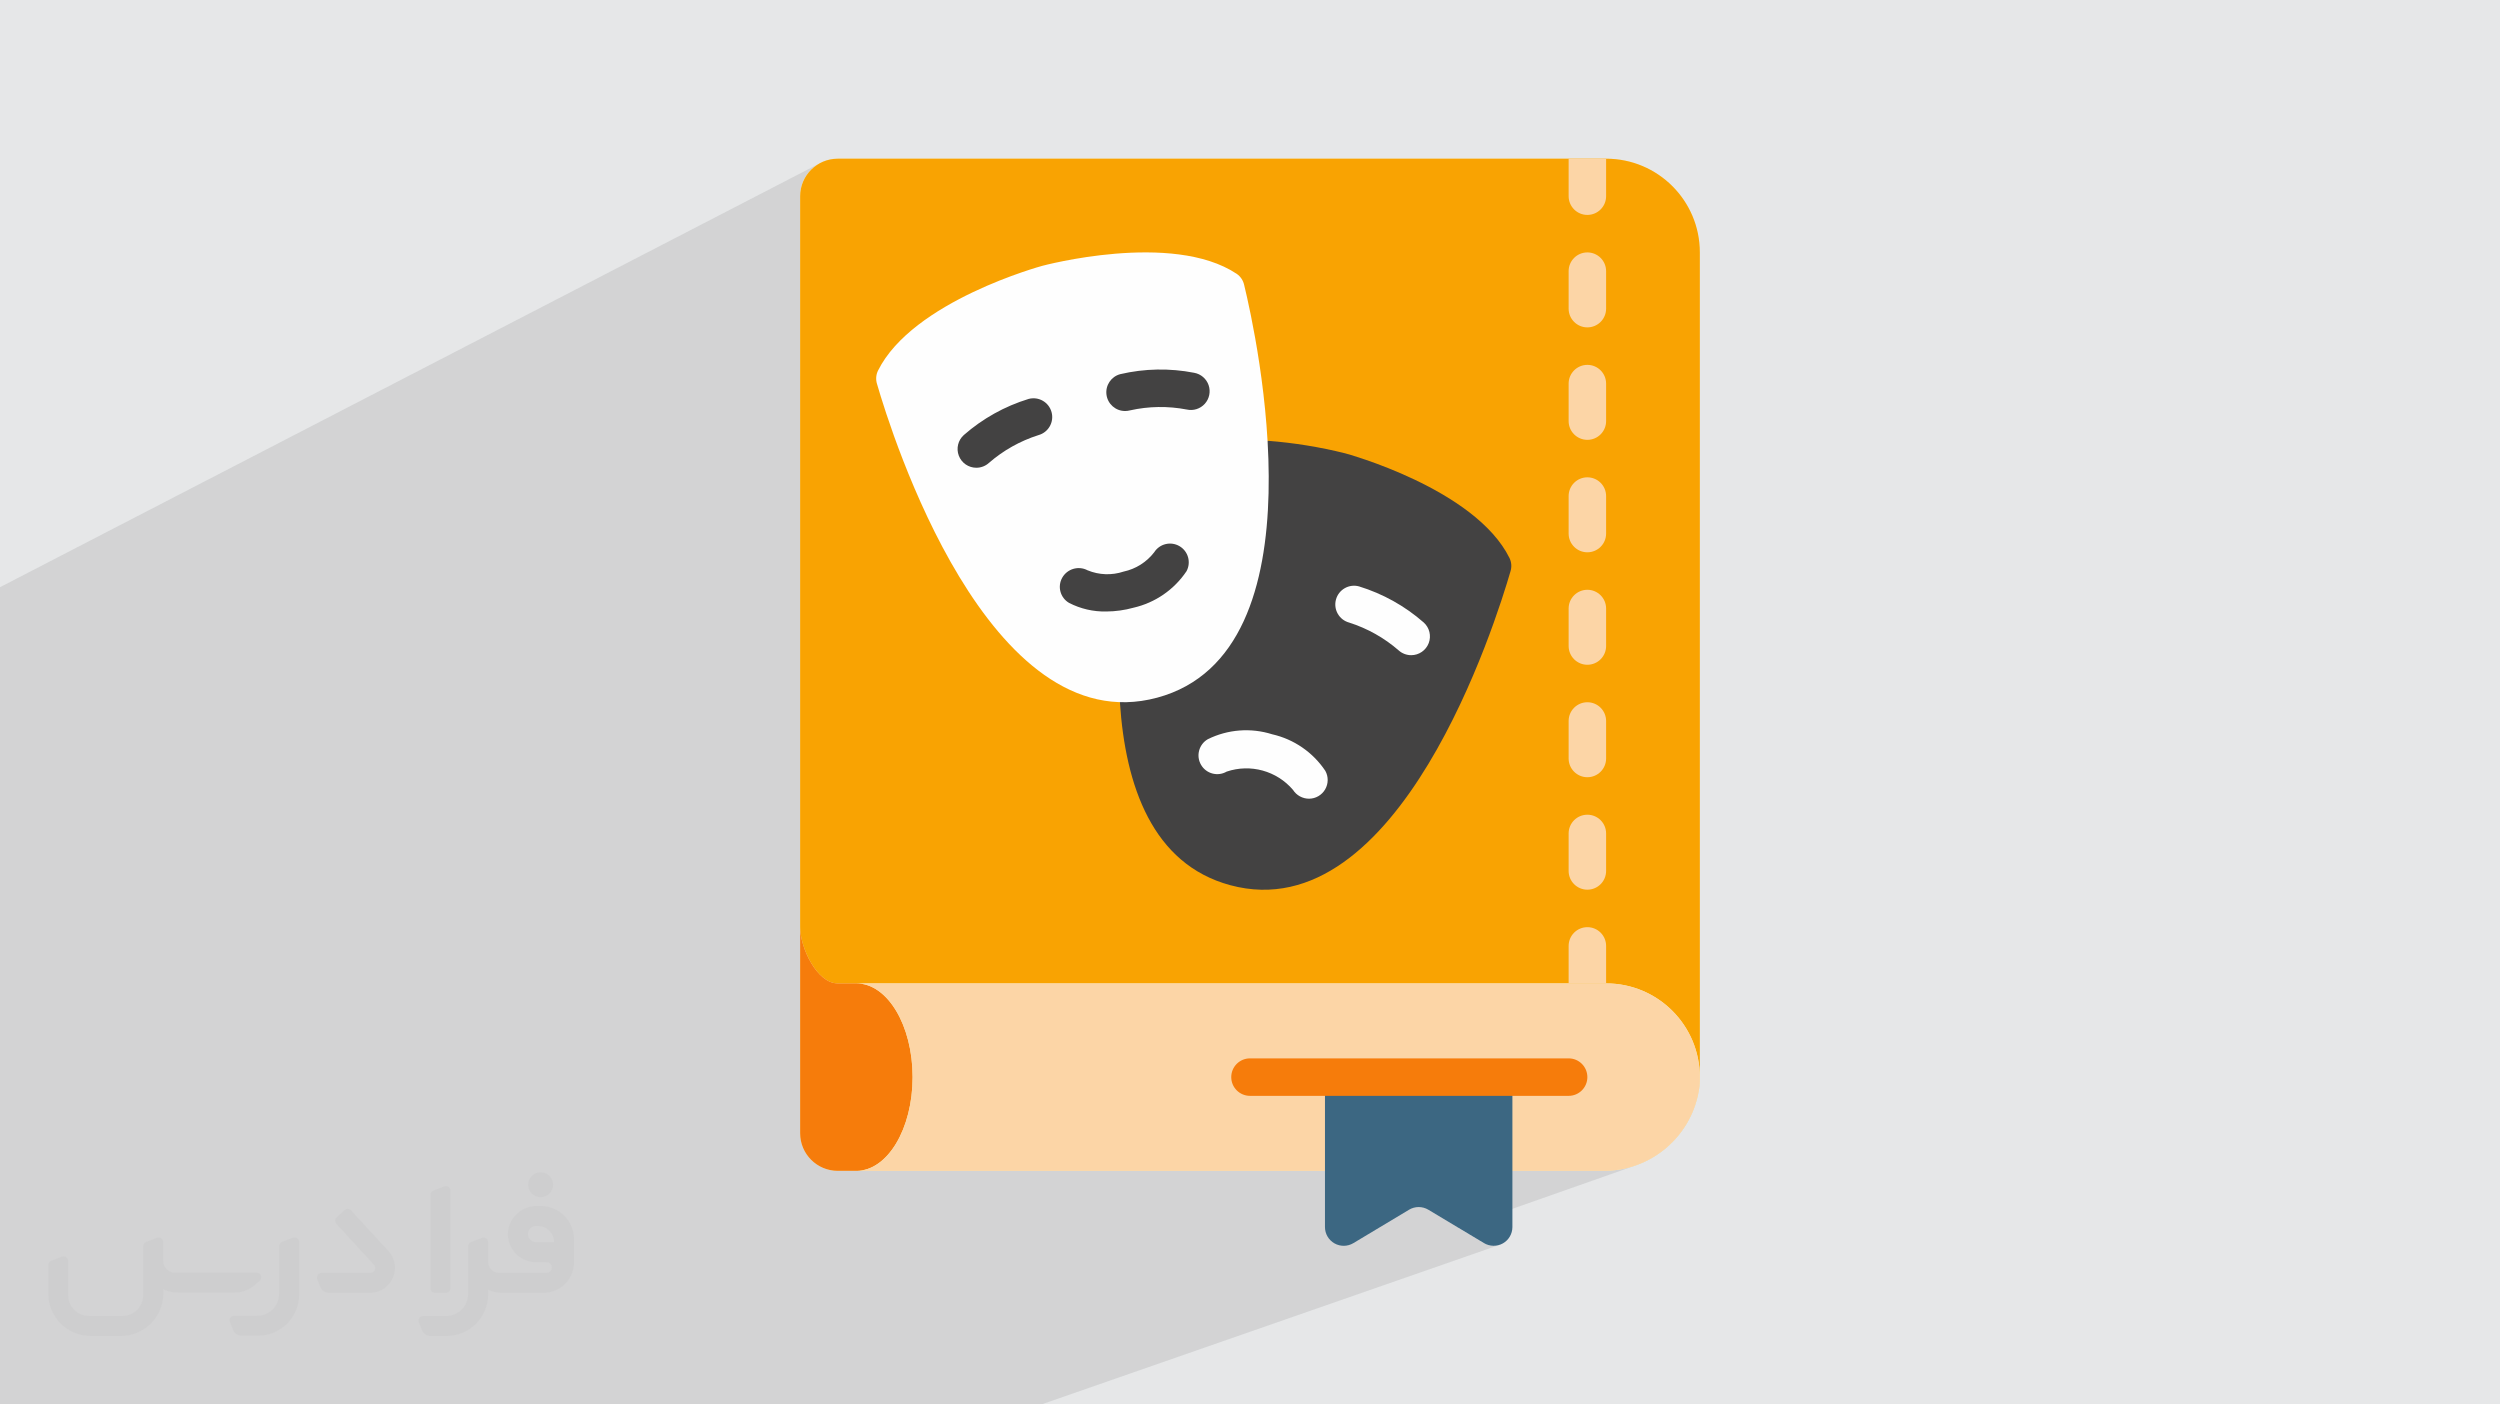
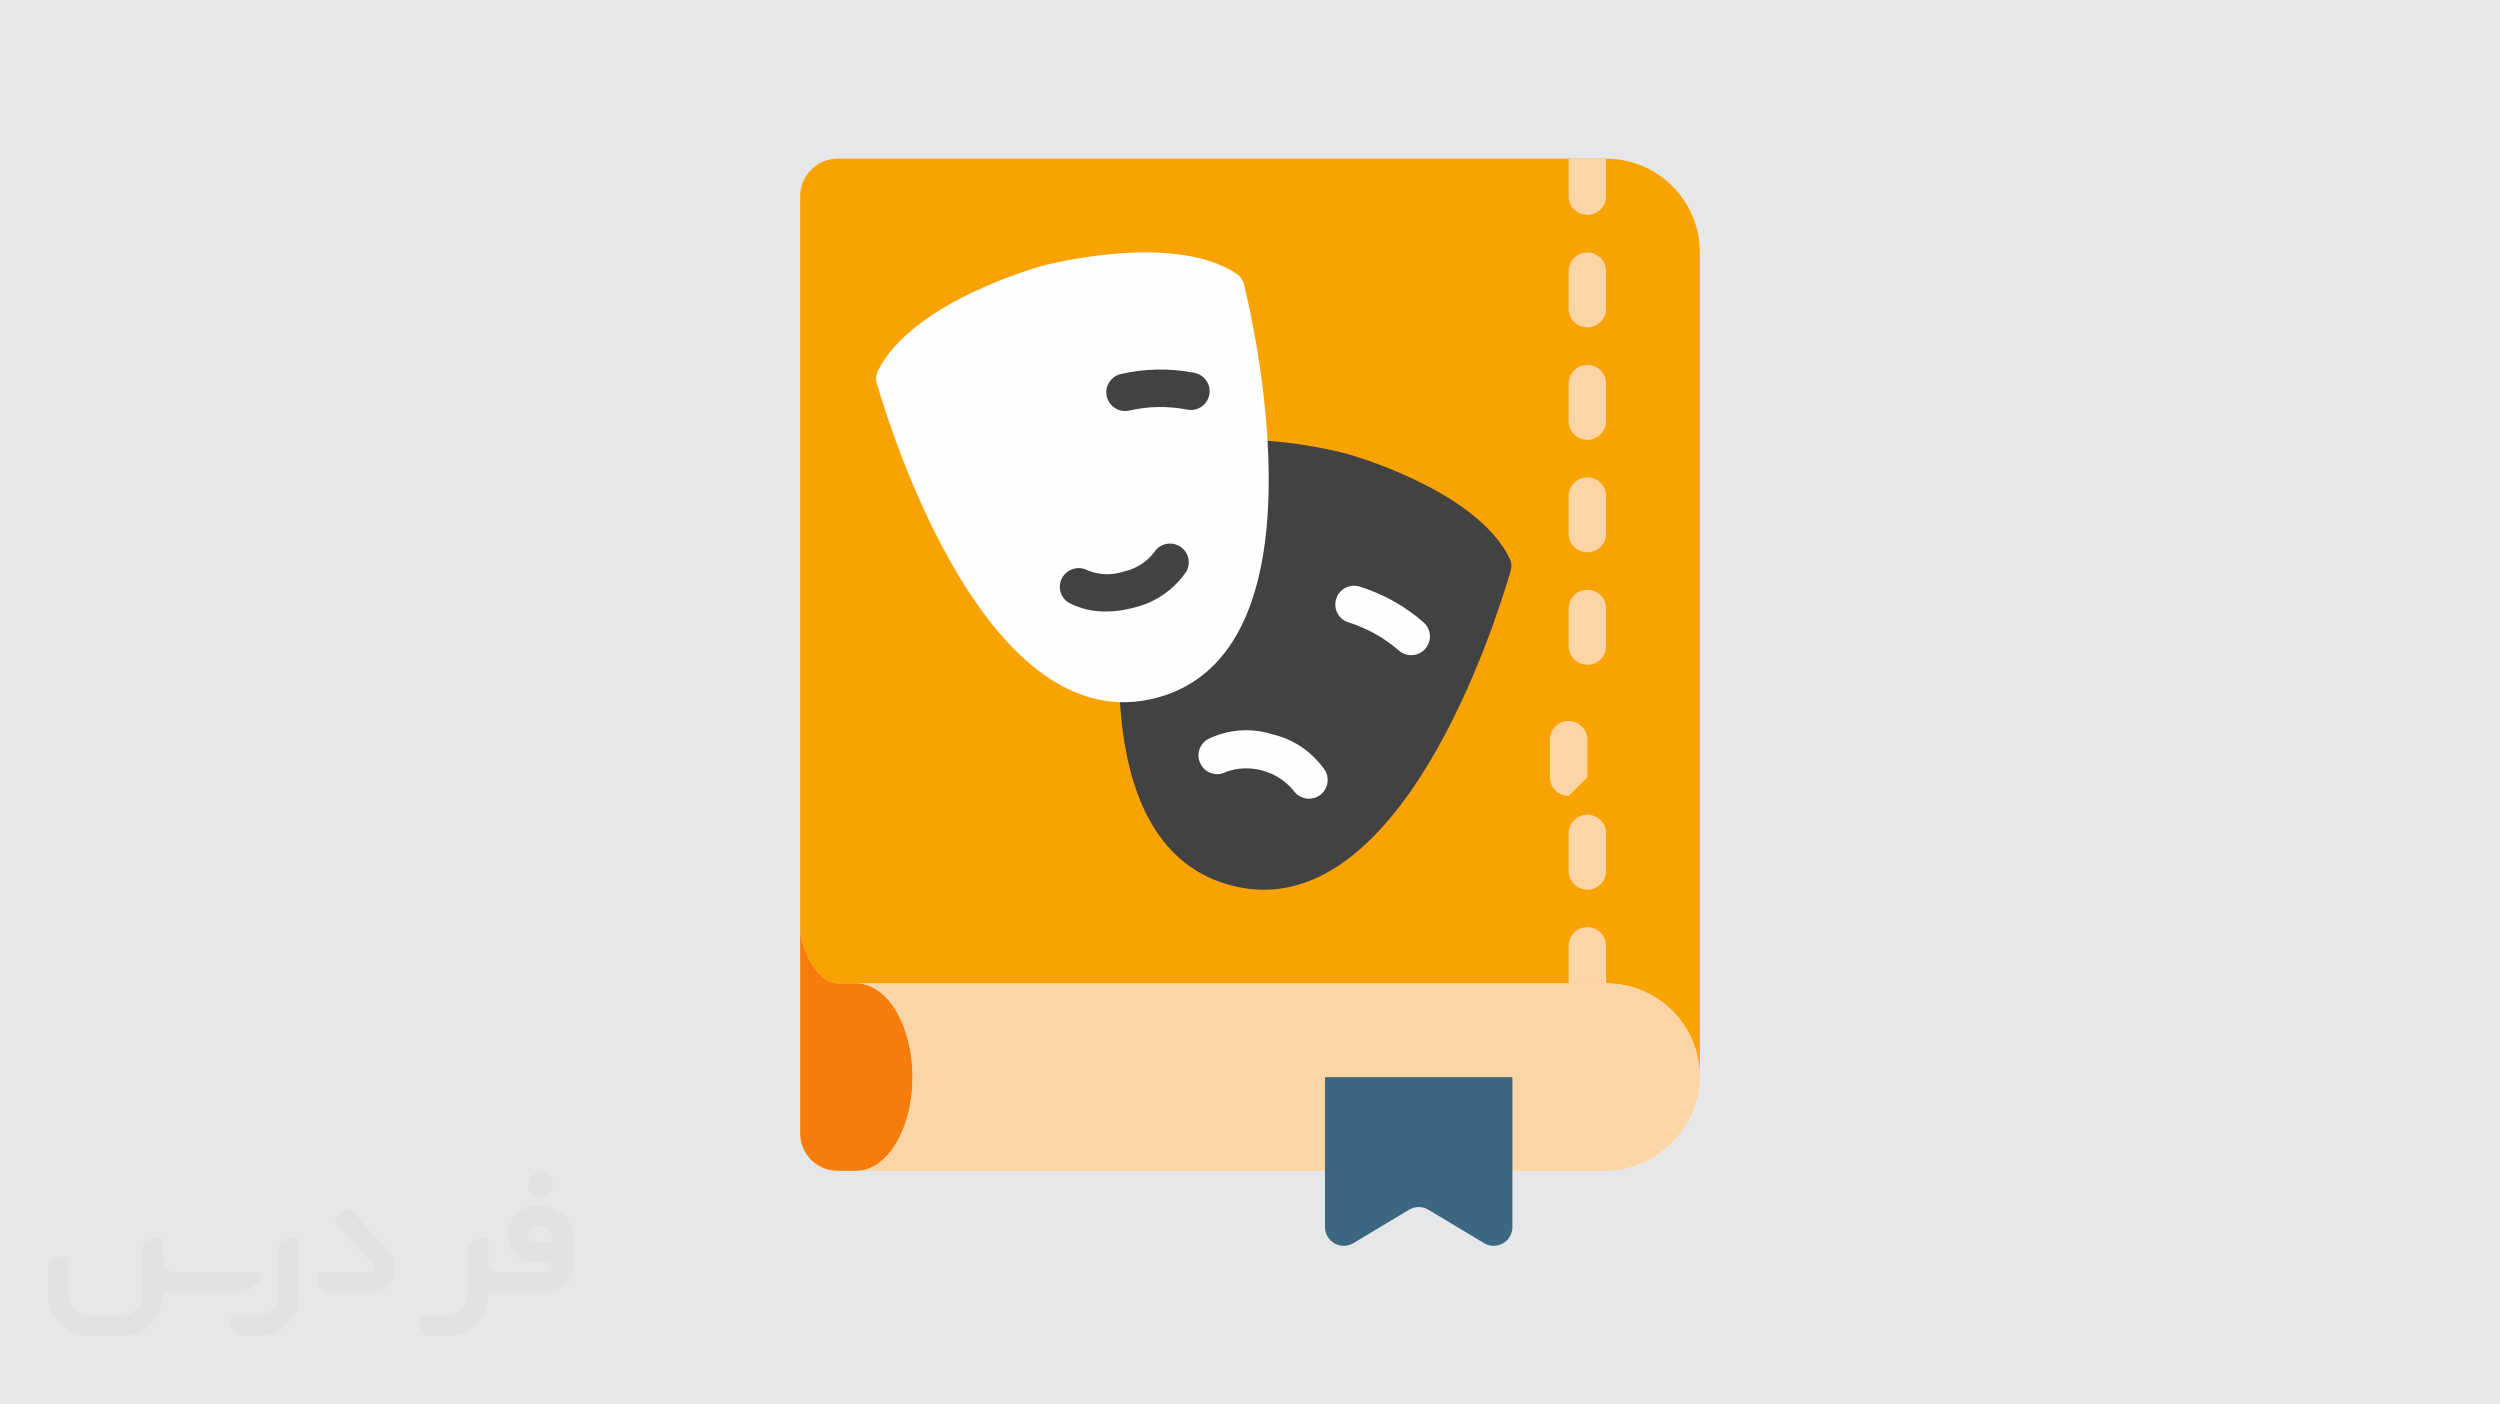
<svg xmlns="http://www.w3.org/2000/svg" xml:space="preserve" width="94.192mm" height="52.917mm" version="1.0" style="shape-rendering:geometricPrecision; text-rendering:geometricPrecision; image-rendering:optimizeQuality; fill-rule:evenodd; clip-rule:evenodd" viewBox="0 0 9404.92 5283.66">
  <defs>
    <style type="text/css">
   
    .fil9 {fill:#FEFEFE;fill-rule:nonzero}
    .fil8 {fill:#434242;fill-rule:nonzero}
    .fil5 {fill:#FCD5A6;fill-rule:nonzero}
    .fil7 {fill:#3C6782;fill-rule:nonzero}
    .fil6 {fill:#F67C0B;fill-rule:nonzero}
    .fil4 {fill:#F9A302;fill-rule:nonzero}
    .fil3 {fill:#F9EAB0;fill-rule:nonzero}
    .fil2 {fill:#373435;fill-rule:nonzero;fill-opacity:0.031}
    .fil1 {fill:#2B2A29;fill-opacity:0.102}
    .fil0 {fill:#E6E7E8}
   
  </style>
  </defs>
  <g id="Layer_x0020_1">
    <polygon class="fil0" points="-0,0 9404.92,0 9404.92,5283.66 -0,5283.66 " />
-     <path class="fil1" d="M3036.75 656.09l114.42 -59.1 -114.42 59.1 -2.39 3.18 0 0.01 -7.07 11.6 0 0.01 -5.95 12.31 -4.76 12.94 -3.49 13.49 0 0.01 -2.17 13.98 -0.77 14.4 0 242.92 0 437.29 624.39 -306.57 -26.33 13.5 -26.41 14.28 -26.32 15.04 -26.08 15.82 -25.68 16.58 -25.14 17.34 -24.42 18.12 -23.57 18.88 -22.56 19.65 -21.39 20.42 -20.06 21.19 -18.58 21.96 -16.94 22.73 -15.15 23.48 -13.21 24.25 -2.46 5.88 -1.89 6.04 -1.31 6.17 -0.74 6.25 -0.14 6.3 0.43 6.29 1.03 6.25 1.62 6.17 6.02 20.44 7.83 25.73 9.64 30.6 11.42 35.04 13.21 39.06 15 42.66 2.64 7.2 1287.58 -614.77 0 0.01 -1287.58 614.77 14.13 38.63 13.59 35.66 378.78 -179.73 15.83 -7.51 16.04 -7.09 16.23 -6.68 16.42 -6.25 16.58 -5.82 16.75 -5.39 14.1 -2.35 13.86 0.49 13.27 3.14 12.33 5.57 11.05 7.82 7.12 7.44 1960.06 -925.93 0 141.03 1.43 14.21 4.11 13.24 6.5 11.97 8.61 10.43 10.43 8.62 11.97 6.5 13.24 4.11 14.21 1.43 14.21 -1.43 13.24 -4.11 -1448.67 673.03 0 0.76 -1.25 9.18 -2.45 8.95 -3.61 8.57 -4.75 8.09 -5.87 7.48 -6.83 6.62 -7.54 5.57 -8.15 4.49 -930.75 431.19 -37.67 83.28 3.94 7.66 0.98 1.8 2397.73 -1104.55 -11.97 6.5 -10.43 8.61 -8.62 10.43 -6.5 11.97 -4.11 13.24 -1.43 14.21 0 141.03 1.43 14.21 4.11 13.24 6.5 11.97 8.62 10.43 10.43 8.62 11.97 6.5 13.24 4.11 14.21 1.43 14.21 -1.43 13.24 -4.11 -1324 597.78 -92.55 163.72 1361.65 -609.4 -11.97 6.5 -10.43 8.61 -8.62 10.44 -6.5 11.97 -4.11 13.24 -1.43 14.21 0 141.03 1.43 14.21 4.11 13.24 6.5 11.97 8.62 10.43 10.43 8.62 11.97 6.5 13.24 4.11 14.21 1.43 14.21 -1.43 13.24 -4.11 -1628.88 714.09 -91.23 161.42 1665.22 -723.4 -11.97 6.5 -10.43 8.61 -8.62 10.44 -6.5 11.97 -4.11 13.24 -1.43 14.21 0 141.03 1.43 14.21 4.11 13.24 6.5 11.97 8.62 10.43 10.43 8.62 11.97 6.5 13.24 4.11 14.21 1.43 14.21 -1.43 13.24 -4.11 -640.43 272.37 4.71 4.91 6.12 8.71 4.69 9.44 3.24 9.98 1.71 10.34 0.16 10.53 -1.44 10.55 -3.08 10.38 -4.63 9.8 -5.96 8.83 -7.15 7.75 -8.18 6.57 -9.06 5.28 -27.67 11.67 11.84 16.28 620.22 -261.29 -11.97 6.5 -10.43 8.61 -8.62 10.44 -6.5 11.97 -4.11 13.24 -1.43 14.21 0 141.03 1.43 14.21 4.11 13.24 6.5 11.97 8.62 10.43 10.43 8.62 11.97 6.5 13.24 4.11 14.21 1.43 14.21 -1.43 13.24 -4.11 -513.96 211.85 71.59 98.41 387.47 -158.16 -11.97 6.5 -10.43 8.62 -8.62 10.43 -6.5 11.97 -4.11 13.24 -1.43 14.21 0 141.03 1.43 14.21 4.11 13.24 6.5 11.97 8.62 10.44 10.43 8.61 11.97 6.5 13.24 4.11 14.21 1.43 14.21 -1.43 13.24 -4.11 -279.24 111.44 73.06 100.43 151.28 -59.77 -11.97 6.5 -10.43 8.62 -8.62 10.43 -6.5 11.97 -4.11 13.24 -1.43 14.21 0 141.03 0.29 2.93 45.83 62.99 10.18 3.17 14.21 1.43 14.21 -1.43 13.24 -4.11 -41.02 15.84 306.53 421.34 -306.53 -421.34 -621.33 239.83 70.57 101.49 536.88 -205.05 -11.97 6.5 -10.43 8.62 -8.62 10.43 -6.5 11.97 -4.11 13.24 -1.43 14.21 0 141.02 95.27 0 -95.27 -141.02 -370.68 141.02 -0.01 0 370.69 -141.02 95.27 141.02 45.75 0 0 0.01 18.14 0.45 0 0.01 17.9 1.35 0 0.01 17.64 2.24 0 0.01 17.36 3.09 0 0.01 17.05 3.93 0 0.01 16.73 4.73 0 0.01 16.39 5.54 16.01 6.31 0 0.01 15.62 7.05 0 0.01 15.21 7.78 0 0.01 14.76 8.48 0 0.01 14.31 9.16 0 0.01 13.82 9.83 0 0.01 11.51 9.04 1.81 1.42 0 0.01 12.79 11.07 0.01 0.01 12.23 11.66 0.01 0.01 11.66 12.23 0.01 0.01 11.07 12.79 0.01 0 10.45 13.32 0.01 0 9.83 13.82 0.01 0 9.16 14.31 0.01 0 8.48 14.76 0.01 0 7.78 15.21 0.01 0 7.05 15.62 0.01 0 3.88 9.86 2.43 6.15 5.54 16.39 0.01 0 4.73 16.73 0.01 0 3.93 17.05 0.01 0 3.09 17.36 0.01 0 2.24 17.64 0.01 0 1.35 17.9 0.01 0 0.45 18.14 0.01 0 -0.01 0 0.05 4.32 -0.01 4.32 -0.08 4.32 -0.15 4.32 -0.21 4.32 -0.27 4.31 -0.34 4.31 -0.4 4.3 -2.54 17.09 -3.31 16.81 -4.05 16.5 -4.79 16.18 -5.51 15.84 -6.19 15.47 -6.87 15.1 -7.52 14.7 -3.81 6.69 717.93 1062.69 -717.93 -1062.69 -4.33 7.61 -8.77 13.86 -9.37 13.42 -9.93 12.96 -10.48 12.47 -11.02 11.98 -11.54 11.46 -12.03 10.94 -12.51 10.38 -12.96 9.83 -13.4 9.25 -13.82 8.65 -14.22 8.03 -14.6 7.4 -14.95 6.75 -15.29 6.08 -222.42 78.3 572.51 823.32 -572.51 -823.32 -450.45 158.57 96.24 57.74 8.4 4.29 8.78 3.11 9.04 1.91 9.18 0.71 9.19 -0.49 9.08 -1.69 8.86 -2.89 -1728.48 602.06 -72.54 0 -246.1 0 -62.74 0 -152.46 0 -68.37 0 -2.94 0 -71.22 0 -121.83 0 -64.02 0 -84.99 0 -0.01 0 -3.46 0 -253.51 0 -10.96 0 -622.94 0 -267.75 0 -0.01 0 -103.85 0 -18.7 0 -66.33 0 -0.03 0 -192.25 0 -38.31 0 -25.28 0 -88.58 0 -20.57 0 -110.59 0 -178.12 0 -1.14 0 -11.06 0 -10.1 0 -65.08 0 -137.38 0 -300.94 0 -22.24 0 -0.01 0 -78.56 0 -269.55 0 -11.07 0 -58.85 0 -2.41 0 0 -56.13 0 -30.03 0 -85.14 0 -38.71 0 -44.91 0 -4.58 0 -3.19 0 -5.43 0 -20.4 0 -27.09 0 -4.7 0 -6.17 0 -75.18 0 -52.36 0 -0.41 0 -58.44 0 -3.96 0 -13.52 0 -24.73 0 -17.69 0 -4.94 0 -6.42 0 -8.12 0 -67.84 0 -3.4 0 -1.59 0 -82.11 0 -34.76 0 -4.73 0 -37.07 0 -0.6 0 -38.01 0 -1.48 0 -13.89 0 -22.43 0 -104.42 0 -5.29 0 -82.85 0 -12.53 0 -47.68 0 -54.97 0 -30.17 0 -4.06 0 -1.5 0 -1.59 0 -26.02 0 -27.59 0 -26.04 0 -24.19 0 -5.58 0 -83.6 0 -15.25 0 -99.94 0 -36.85 0 -68.35 0 -5.34 0 -29.59 0 -5.87 0 -18.61 0 -61.33 0 -4.41 0 -12.14 0 -2.86 0 -3.59 0 -10.57 0 -5.33 0 -50.72 0 -18.15 0 -1.09 0 -10.72 0 -48.82 0 -6.7 0 -77.52 0 -0.01 0 -206.25 0 -42.36 0 -106.89 0 -610.35 0 -61.19 0 -15.7 3084.04 -1594.78 -11.61 7.07 -10.84 8.13 -10 9.09 0 0.01 -9.1 9.99 0 0.01 -5.73 7.66zm-26.6 324.85l141.02 -383.95 -141.02 383.95zm1031.58 2718.56l310.12 0 828.52 -327.31 -69.19 -99.5 608.67 -242.91 73.06 100.43 -612.54 241.98 -69.19 -99.5 -1069.45 426.81zm1029.65 -0.01l333.47 0 2.47 -0.94 -70.57 -101.49 -265.36 102.42zm-648.06 -483.81l504.45 -206.77 28.89 41.54 600.06 -244.93 -71.59 -98.41 -494.46 203.81 1.95 6.09 1.64 8.91 0.48 9.01 -0.67 9 -1.83 8.87 -2.98 8.63 -4.12 8.28 -5.17 7.66 -6.04 6.84 -6.82 5.95 -7.5 5.01 -8.08 4.02 -23.75 9.74 28.89 41.54 -491.63 200.68 -2.48 -1.79 -19.63 -15.88 -18.67 -16.85 -0.93 -0.93zm-881.79 -1165.5l37.67 -83.28 -64.95 30.08 2.26 4.63 25.02 48.57zm1008.9 -581.08l0 0.01 1421.19 -660.59 -1421.19 660.58zm97.28 1280.57l15.23 -1.54 15.43 -0.82 15.46 -0.08 8.25 0.35 621.89 -262 -11.84 -16.28 -664.4 280.37zm1253.69 529.68l1.14 11.28 4.11 13.24 6.5 11.97 8.62 10.44 10.43 8.61 11.97 6.5 3.06 0.95 -45.83 -62.99zm469.47 645.32l988.63 1358.98 -988.63 -1358.98z" />
    <g id="_1688894467936">
      <path class="fil2" d="M1125.4 4672.59l0 197.03c0,20.41 -3.74,40.82 -11.66,59.56 -7.92,18.74 -19.16,36.25 -33.74,50.4 -14.58,14.58 -31.65,25.82 -50.4,33.74 -18.74,7.92 -39.15,11.66 -59.56,11.66l-60.82 0c-7.08,0 -14.16,-2.08 -19.99,-6.25 -5.83,-4.16 -10.41,-9.58 -12.92,-16.25l-11.24 -29.16c-0.83,-2.5 -1.25,-5.41 -1.25,-8.33 0,-2.92 1.25,-5.42 2.92,-7.92 1.67,-2.5 3.74,-4.16 6.25,-5.41 2.5,-1.25 5.41,-2.09 7.91,-1.67l86.23 0c22.08,0 42.91,-8.75 58.73,-24.57 15.41,-15.42 24.15,-36.65 24.15,-58.73l0 -179.12c0,-3.33 1.26,-6.66 3.33,-9.58 2.09,-2.92 5,-5 7.92,-6.25l40.82 -15.83c2.5,-0.84 5.41,-1.25 8.33,-0.84 2.92,0.42 5.42,1.26 7.5,2.92 2.09,1.67 4.17,3.75 5.42,6.25 1.25,2.92 2.08,5.83 2.08,8.33z" />
      <path class="fil2" d="M2033.88 4536.8l-15 0c-59.57,0 -109.13,48.73 -108.31,107.88 0.42,27.5 12.08,54.16 31.66,73.32 19.57,19.57 46.23,30.4 74.14,30.4l39.57 0c5.42,0 10.41,2.08 14.17,5.83 3.74,3.74 5.83,8.75 5.83,14.16 0,5.42 -2.09,10.41 -5.83,14.17 -3.75,3.74 -8.75,5.83 -14.17,5.83l-179.11 0c-10.83,0 -20.83,-4.58 -28.33,-12.08 -7.5,-7.5 -11.66,-17.91 -12.08,-28.33l0 -74.98c0,-2.92 -0.83,-5.41 -2.08,-7.92 -1.25,-2.5 -3.33,-4.57 -5.42,-6.24 -2.08,-1.67 -4.99,-2.51 -7.5,-2.92 -2.92,-0.42 -5.41,0 -8.33,0.83l-41.24 15.83c-2.92,1.25 -5.83,3.33 -7.92,6.25 -2.08,2.92 -2.92,6.25 -2.92,9.58l0 179.12c0,22.08 -8.75,43.32 -24.15,58.73 -15.42,15.42 -36.65,24.57 -58.73,24.57l-86.64 0.01c-2.92,0 -5.42,0.83 -7.92,2.08 -2.5,1.25 -4.58,3.33 -6.25,5.42 -1.66,2.5 -2.5,4.99 -2.92,7.5 -0.41,2.92 0,5.41 1.26,8.33l11.24 29.16c2.5,6.67 7.08,12.5 12.91,16.66 5.83,4.16 12.91,6.25 20,5.83l60.81 0c41.24,0 80.81,-16.25 109.97,-45.82 29.16,-29.16 45.81,-68.74 45.81,-109.97l0 -18.32c15.84,7.91 33.33,12.08 50.82,12.08l157.03 0c30.41,0 59.99,-12.08 81.65,-33.74 21.66,-21.67 33.74,-50.82 33.74,-81.65l0 -85.81c0,-33.32 -13.33,-65.39 -36.65,-89.14 -23.74,-23.74 -55.82,-36.65 -89.14,-36.65zm50.39 136.2l-66.64 0c-7.92,0 -15.42,-2.5 -21.25,-7.91 -5.83,-5.42 -9.59,-12.5 -10.41,-20.42 0,-4.16 0.42,-8.75 2.08,-12.91 1.67,-4.16 3.75,-7.91 6.67,-10.82 5.83,-5.42 13.75,-8.76 21.66,-8.76l7.09 0c16.25,0 31.65,6.25 42.9,17.91 11.66,11.25 17.91,26.66 17.91,42.91z" />
-       <path class="fil2" d="M1694.39 4478.9l0 367.39c0,2.08 -0.42,4.57 -1.25,6.66 -0.84,2.09 -2.09,4.16 -3.75,5.83 -1.67,1.67 -3.33,2.92 -5.41,3.74 -2.09,0.84 -4.16,1.26 -6.67,1.26l-40.82 0c-2.08,0 -4.58,-0.42 -6.66,-1.26 -2.09,-0.83 -4.16,-2.08 -5.42,-3.74 -1.66,-1.67 -2.92,-3.74 -3.74,-5.83 -0.83,-2.09 -1.25,-4.58 -1.25,-6.66l0 -351.57c0,-3.32 0.83,-6.66 2.92,-9.58 2.08,-2.92 4.58,-5 7.91,-6.25l40.83 -15.83c2.5,-0.84 5.41,-1.25 8.33,-1.25 2.92,0.41 5.41,1.25 7.5,2.92 2.5,1.66 4.16,3.74 5.41,6.24 1.25,2.09 2.09,5 2.09,7.92z" />
      <path class="fil2" d="M1391.56 4863.79l-153.7 0c-7.08,0 -14.17,-2.09 -20,-6.25 -5.83,-4.16 -10.41,-9.99 -13.33,-16.66l-11.24 -28.74c-0.83,-2.51 -1.25,-5.42 -0.83,-8.34 0.41,-2.92 1.25,-5.41 2.92,-7.91 1.66,-2.51 3.74,-4.16 6.24,-5.42 2.51,-1.25 5.42,-2.08 7.92,-2.08l184.11 0c3.33,0 6.66,-1.25 9.58,-2.92 2.93,-2.09 5,-4.58 6.67,-7.92 1.25,-3.33 1.67,-6.66 1.25,-9.99 -0.42,-3.33 -2.08,-6.67 -4.16,-9.17l-141.63 -154.12c-2.92,-3.33 -4.58,-7.92 -4.58,-12.5 0,-4.58 2.09,-8.75 5.83,-12.08l29.58 -27.49c3.33,-2.92 7.92,-4.58 12.5,-4.58 4.58,0.42 8.75,2.09 12.08,5.83l140.37 152.87c55.41,59.57 12.5,157.46 -69.56,157.46z" />
      <path class="fil2" d="M977.53 4817.97l-20 17.07c-20.83,17.91 -47.49,27.91 -74.98,27.91l-211.19 0c-19.57,0 -39.15,-4.16 -57.06,-12.49l0 16.25c0,20.82 -4.16,41.65 -12.08,60.81 -7.91,19.16 -19.57,36.65 -34.57,51.65 -14.58,14.58 -32.07,26.24 -51.65,34.58 -19.16,7.91 -39.99,12.07 -60.82,12.07l-114.55 0.01c-20.83,0 -41.66,-4.17 -60.82,-12.08 -19.16,-7.92 -36.65,-19.58 -51.65,-34.58 -14.58,-14.58 -26.24,-32.07 -34.57,-51.65 -7.92,-19.16 -12.08,-39.98 -12.08,-60.81l0 -107.89c0,-3.33 1.25,-6.66 2.92,-9.58 2.09,-2.92 4.58,-5 7.92,-6.25l40.82 -15.83c2.5,-0.84 5.41,-1.26 8.33,-0.84 2.92,0.42 5.42,1.25 7.5,2.92 2.09,1.67 4.16,3.75 5.42,6.25 1.25,2.5 2.08,5 2.08,7.92l0 128.71c0,20.83 8.34,40.82 22.92,55.41 14.58,14.58 34.57,22.91 55.4,22.91l125.79 0c20.83,0 40.41,-8.34 54.99,-22.92 14.58,-14.58 22.92,-34.57 22.92,-55.4l0 -184.11c0,-3.33 1.25,-6.67 2.92,-9.59 2.08,-2.92 4.57,-4.99 7.91,-6.24l40.82 -15.84c2.51,-0.83 5.42,-1.25 8.34,-0.83 2.92,0.42 5.41,1.25 7.91,2.92 2.51,1.67 4.17,3.74 5.42,6.25 1.25,2.5 2.08,5.41 2.08,7.91l0 70.4c0,11.66 4.58,23.32 12.92,31.65 8.33,8.34 19.57,13.33 31.65,13.33l307.4 0c3.33,0 7.09,0.84 9.59,2.92 2.92,2.09 5,5 6.25,7.92 1.25,3.33 1.25,6.66 0.41,10.41 0,3.74 -2.08,6.66 -4.57,8.75z" />
      <path class="fil2" d="M2033.88 4503.89c25.82,0 47.07,-21.25 47.07,-47.07 0,-25.83 -21.25,-47.07 -47.07,-47.07 -25.83,0 -47.08,21.24 -47.08,47.07 0,25.82 21.25,47.07 47.08,47.07z" />
    </g>
    <g id="_1688894469760">
      <path id="Shape" class="fil3" d="M3151.17 596.99l2890.97 0c194.72,0 352.57,157.85 352.57,352.57l0 3102.5c0.22,11.53 -0.26,23.08 -1.42,34.55 -22.91,183.89 -180.67,320.98 -365.95,318.01l-2876.18 0c-77.78,-0.23 -140.79,-63.23 -141.02,-141.03l0 -3525.57c0.23,-77.79 63.23,-140.8 141.02,-141.03l0 0z" />
      <path id="Shape_0" class="fil4" d="M3010.15 738.01l0 2749.95c0,77.56 63.45,211.54 141.02,211.54l2890.97 0c194.72,0 352.57,157.84 352.57,352.56l0 -3102.5c0,-194.72 -157.85,-352.57 -352.57,-352.57l-2890.97 0c-77.78,0.24 -140.79,63.24 -141.02,141.03l0 0z" />
      <path id="Shape_1" class="fil5" d="M5901.13 596.99l0 141.03c0,38.94 31.56,70.51 70.5,70.51 38.94,0 70.51,-31.57 70.51,-70.51l0 -141.03 -141.02 0z" />
      <path id="Shape_2" class="fil5" d="M5971.64 1231.6c38.94,0 70.5,-31.57 70.5,-70.51l0 -141.03c0,-38.94 -31.56,-70.5 -70.5,-70.5 -38.94,0 -70.51,31.56 -70.51,70.5l0 141.03c0,38.94 31.57,70.51 70.51,70.51z" />
      <path id="Shape_3" class="fil6" d="M3010.15 3487.96l0 775.64c0.23,77.78 63.23,140.79 141.02,141.02l70.51 0c117.05,0 211.54,-157.94 211.54,-352.56 0,-194.62 -94.49,-352.57 -211.54,-352.57l-70.51 0.01c-77.56,0 -141.02,-133.98 -141.02,-211.54z" />
      <path id="Shape_4" class="fil5" d="M5971.64 1654.66c38.94,0 70.5,-31.57 70.5,-70.51l0 -141.03c0,-38.94 -31.56,-70.51 -70.5,-70.51 -38.94,0 -70.51,31.57 -70.51,70.51l0 141.03c0,38.94 31.57,70.51 70.51,70.51z" />
      <path id="Shape_5" class="fil5" d="M5971.64 2077.73c38.94,0 70.5,-31.57 70.5,-70.51l0 -141.03c0,-38.94 -31.56,-70.51 -70.5,-70.51 -38.94,0 -70.51,31.57 -70.51,70.51l0 141.03c0,38.94 31.57,70.51 70.51,70.51z" />
      <path id="Shape_6" class="fil5" d="M5971.64 2500.8c38.94,0 70.5,-31.57 70.5,-70.51l0 -141.03c0,-38.94 -31.56,-70.51 -70.5,-70.51 -38.94,0 -70.51,31.57 -70.51,70.51l0 141.03c0,38.94 31.57,70.51 70.51,70.51z" />
-       <path id="Shape_7" class="fil5" d="M5971.64 2923.87c38.94,0 70.5,-31.57 70.5,-70.51l0 -141.03c0,-38.94 -31.56,-70.51 -70.5,-70.51 -38.94,0 -70.51,31.57 -70.51,70.51l0 141.03c0,38.94 31.57,70.51 70.51,70.51z" />
+       <path id="Shape_7" class="fil5" d="M5971.64 2923.87l0 -141.03c0,-38.94 -31.56,-70.51 -70.5,-70.51 -38.94,0 -70.51,31.57 -70.51,70.51l0 141.03c0,38.94 31.57,70.51 70.51,70.51z" />
      <path id="Shape_8" class="fil5" d="M5971.64 3346.94c38.94,0 70.5,-31.57 70.5,-70.51l0 -141.03c0,-38.94 -31.56,-70.51 -70.5,-70.51 -38.94,0 -70.51,31.57 -70.51,70.51l0 141.03c0,38.94 31.57,70.51 70.51,70.51z" />
      <path id="Shape_9" class="fil5" d="M5901.13 3558.47l0 141.03 141.02 0 0 -141.03c0,-38.94 -31.56,-70.51 -70.5,-70.51 -38.94,0 -70.51,31.57 -70.51,70.51l0 0z" />
      <path id="Shape_10" class="fil5" d="M3221.68 4404.61l2805.65 0c185.29,2.97 343.05,-134.13 365.96,-318.01 1.16,-11.47 1.63,-23.02 1.41,-34.55 0,-194.72 -157.84,-352.57 -352.56,-352.57l-2820.46 0.01c117.05,0 211.54,157.94 211.54,352.56 0,194.62 -94.49,352.56 -211.54,352.56l0 0z" />
      <path id="Shape_11" class="fil7" d="M5689.59 4052.06l-705.11 0 0 564.09c-0.01,25.4 13.65,48.85 35.75,61.37 22.1,12.52 49.23,12.19 71.01,-0.86l209.55 -125.73c22.32,-13.37 50.17,-13.37 72.49,0l209.56 125.73c21.79,13.05 48.91,13.38 71,0.86 22.1,-12.52 35.76,-35.97 35.75,-61.37l0 -564.09z" />
-       <path id="Shape_12" class="fil6" d="M4702.43 4122.57l1198.7 0c38.94,0 70.5,-31.57 70.5,-70.51 0,-38.94 -31.56,-70.51 -70.5,-70.51l-1198.7 0c-38.94,0 -70.51,31.57 -70.51,70.51 0,38.94 31.57,70.5 70.51,70.5l0 0.01z" />
      <path id="Shape_13" class="fil8" d="M4768.71 1658.19c98.46,7.53 196.11,23.32 291.92,47.24 0,0 488.64,131.65 618.31,394.3 7.33,15.43 8.59,33.05 3.52,49.36 -54.51,188.26 -418.63,1352.2 -1054.07,1181 -292.63,-78.97 -394.86,-373.71 -415.31,-688.2l0 -0.7 555.63 -983z" />
      <path id="Shape_14" class="fil9" d="M5308.82 2464.77c29.27,0.03 55.51,-18.01 65.95,-45.35 10.43,-27.33 2.92,-58.27 -18.91,-77.76 -70.66,-61.9 -153.62,-108.16 -243.41,-135.73 -37.59,-10.22 -76.36,11.97 -86.59,49.56 -10.22,37.6 11.97,76.36 49.56,86.59 68.65,21.85 132.09,57.5 186.44,104.78 12.92,11.53 29.64,17.91 46.96,17.91l0 0z" />
      <path id="Shape_15" class="fil9" d="M4924.82 3004.68c24.86,-0.22 47.78,-13.51 60.31,-34.99 12.53,-21.49 12.81,-47.98 0.75,-69.72 -46.64,-69.83 -118.29,-119.12 -200.18,-137.71 -80.02,-25.24 -166.69,-18.59 -241.93,18.54 -33.66,19.59 -45.07,62.76 -25.48,96.43 19.59,33.66 62.75,45.07 96.42,25.48 89.34,-30.22 188.09,-3.06 249.39,68.62 13.17,20.8 36.1,33.39 60.72,33.35l0 0z" />
      <path id="Shape_16" class="fil9" d="M4652.58 1030.21c14.1,9.79 24.01,24.5 27.78,41.25 46.33,190.88 307.99,1382.03 -327.1,1553.16 -635.09,171.13 -999.43,-992.03 -1054,-1180.36 -5.1,-16.31 -3.86,-33.93 3.45,-49.36 129.95,-262.79 618.45,-394.86 618.45,-394.86 0,0 488.44,-131.72 731.42,30.18l0 -0.01z" />
-       <path id="Shape_17" class="fil8" d="M3672.96 1759.66c17.32,0 34.04,-6.37 46.96,-17.91 54.34,-47.29 117.78,-82.95 186.44,-104.78 37.59,-10.22 59.79,-48.99 49.56,-86.59 -10.22,-37.59 -48.99,-59.79 -86.59,-49.56 -89.79,27.58 -172.75,73.84 -243.41,135.73 -21.83,19.49 -29.35,50.42 -18.91,77.76 10.44,27.34 36.68,45.38 65.95,45.35l0 0z" />
      <path id="Shape_18" class="fil8" d="M4232.82 1546.22c6.16,-0.01 12.3,-0.82 18.26,-2.41 70.09,-15.71 142.68,-16.8 213.23,-3.24 24.95,5.72 51.03,-2.53 68.17,-21.55 17.12,-19.02 22.6,-45.83 14.3,-70.04 -8.3,-24.21 -29.07,-42.03 -54.26,-46.55 -92.09,-18 -186.96,-16.25 -278.31,5.15 -34.21,9.16 -56.31,42.26 -51.67,77.35 4.64,35.11 34.59,61.32 70,61.27l0.28 0.01z" />
      <path id="Shape_19" class="fil8" d="M4162.17 2300.41c34.3,-0.2 68.42,-4.94 101.47,-14.1 81.84,-18.65 153.43,-67.9 200.11,-137.64 17.87,-33.46 6.07,-75.06 -26.7,-94.15 -32.78,-19.09 -74.78,-8.84 -95.07,23.21 -28.56,37.05 -69.34,62.76 -115.08,72.56 -44.29,14.74 -92.41,13.01 -135.52,-4.87 -34.05,-18.02 -76.24,-5.71 -95.27,27.78 -18.84,33.26 -7.47,75.48 25.53,94.78 43.38,22.4 91.71,33.55 140.53,32.43z" />
    </g>
  </g>
</svg>